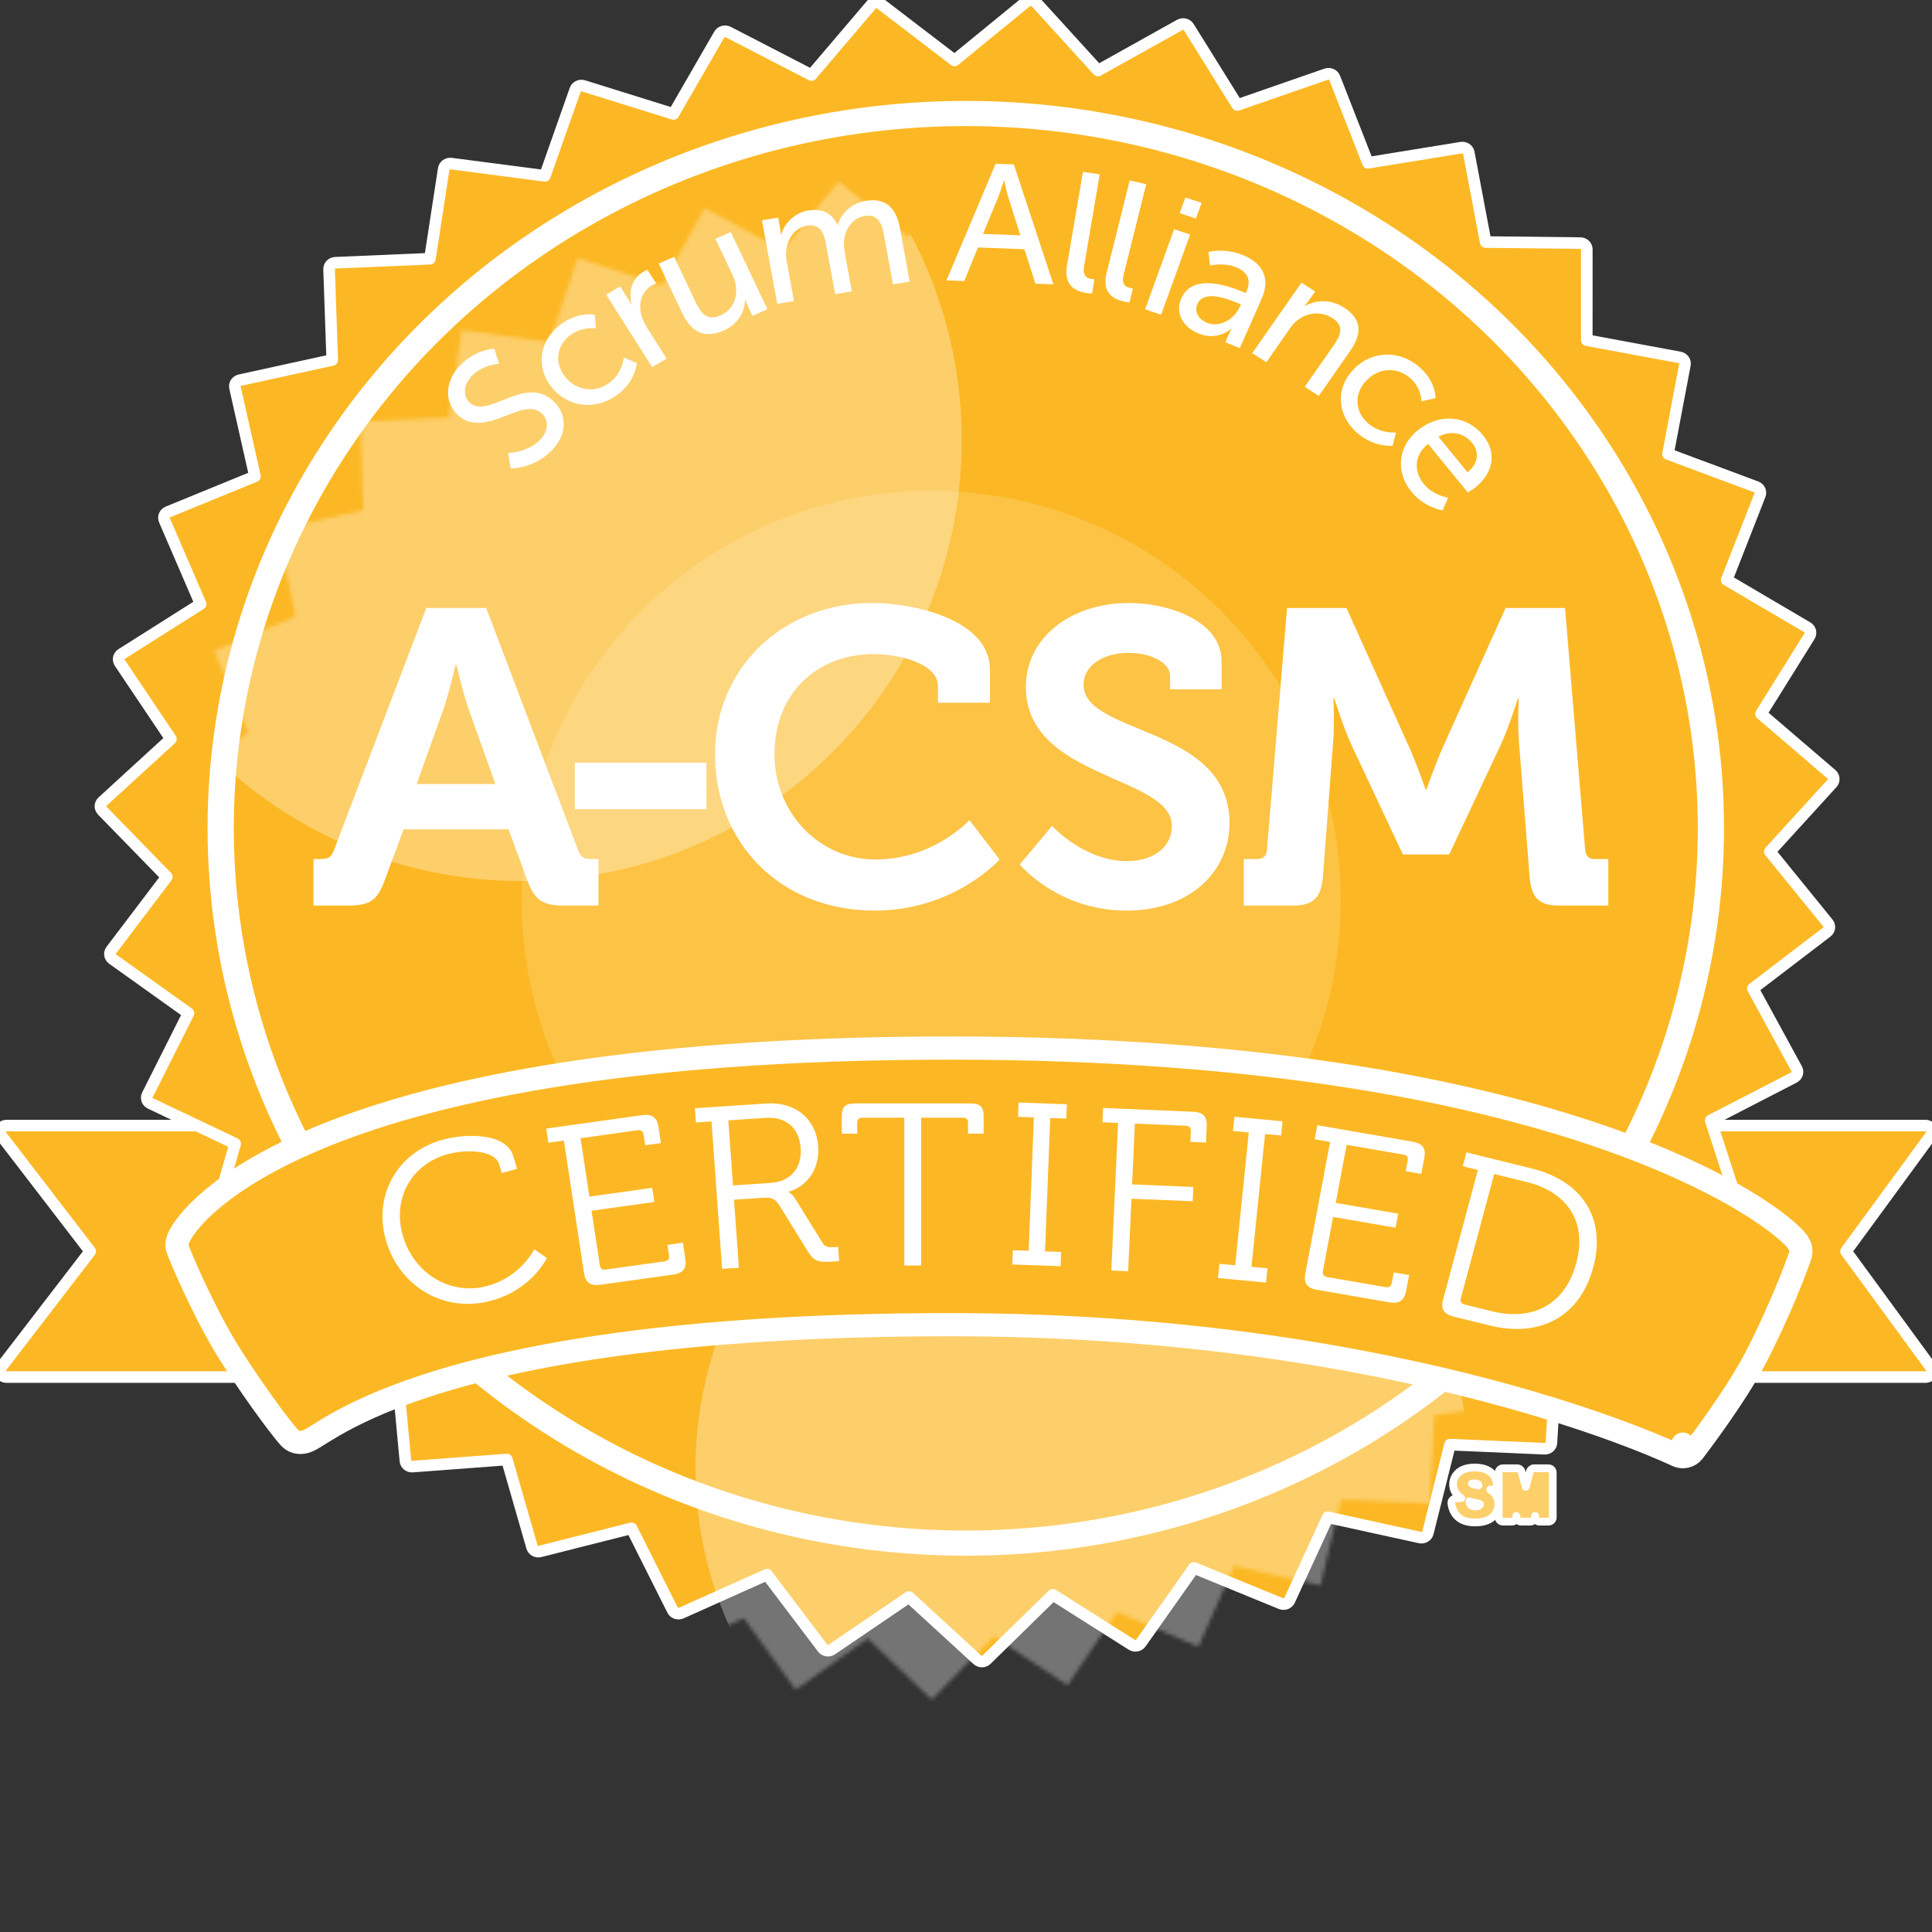
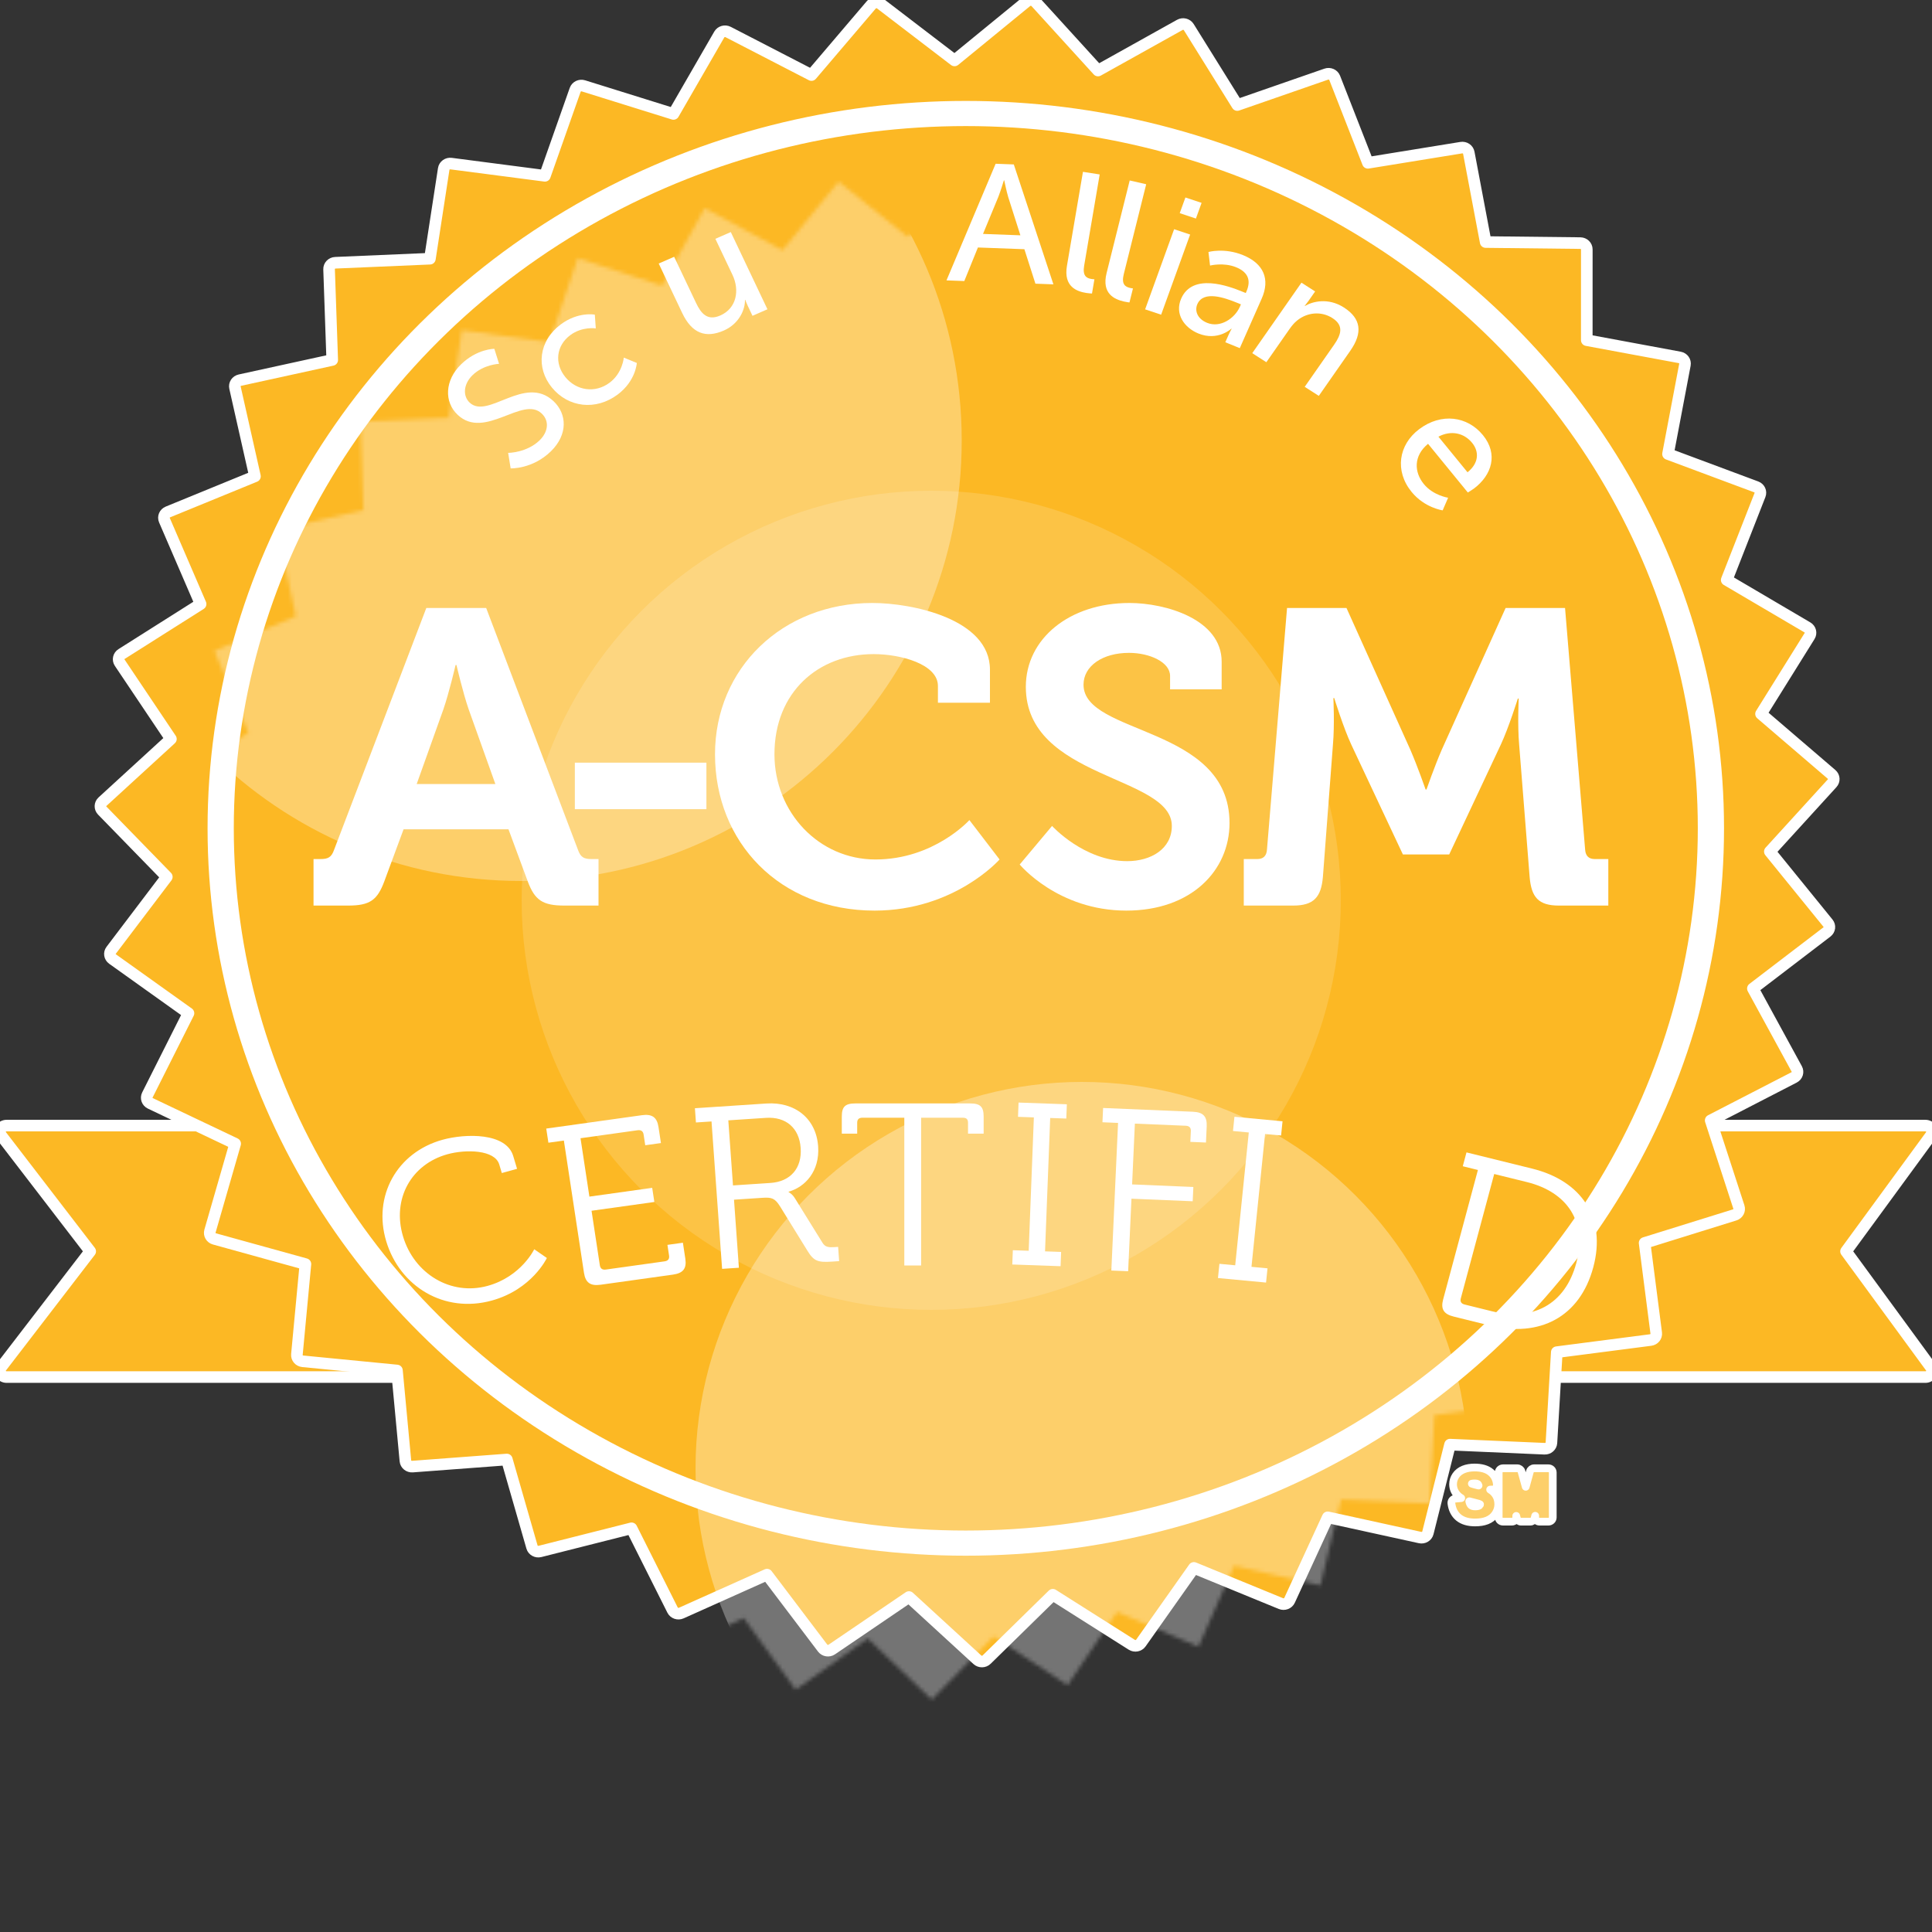
<svg xmlns="http://www.w3.org/2000/svg" viewBox="0 0 500 500">
  <rect x="0" y="0" width="500" height="500" fill="#333333" stroke="none" />
  <path d="M 1.697 291.305 C 1.057 291.305 0.471 291.651 0.182 292.199 C -0.106 292.747 -0.049 293.403 0.33 293.899 L 23.345 323.845 L 0.33 353.792 C -0.049 354.287 -0.106 354.942 0.182 355.491 C 0.471 356.039 1.057 356.384 1.697 356.384 L 498.303 356.384 C 498.937 356.384 499.517 356.046 499.809 355.508 C 500.101 354.968 500.056 354.319 499.692 353.822 L 477.751 323.845 L 499.692 293.867 C 500.056 293.371 500.101 292.721 499.809 292.183 C 499.517 291.644 498.937 291.305 498.303 291.305 L 1.697 291.305 Z" fill="#FCB824" stroke="white" stroke-width="3" stroke-linejoin="round" />
  <path d="M 268.049 0.557 C 267.437 -0.114 266.376 -0.19 265.669 0.39 L 247.032 15.637 L 227.881 0.986 C 227.155 0.43 226.097 0.538 225.509 1.228 L 210.011 19.422 L 188.44 8.284 C 187.622 7.862 186.601 8.149 186.15 8.93 L 174.291 29.484 L 150.992 22.219 C 150.107 21.942 149.157 22.4 148.86 23.246 L 141.017 45.499 L 116.74 42.34 C 115.819 42.22 114.968 42.833 114.834 43.715 L 111.261 66.954 L 86.786 68.001 C 85.857 68.041 85.135 68.79 85.166 69.683 L 85.98 93.158 L 62.093 98.38 C 61.186 98.577 60.614 99.438 60.811 100.31 L 65.983 123.27 L 43.452 132.497 C 42.597 132.848 42.196 133.791 42.551 134.617 L 51.916 156.323 L 31.466 169.259 C 30.69 169.749 30.471 170.746 30.973 171.496 L 44.231 191.251 L 26.517 207.48 C 25.845 208.095 25.814 209.116 26.449 209.767 L 43.172 226.934 L 28.766 245.935 C 28.219 246.656 28.38 247.664 29.126 248.197 L 48.777 262.225 L 38.14 283.387 C 37.736 284.19 38.083 285.155 38.915 285.551 L 60.863 295.99 L 54.338 318.631 C 54.091 319.491 54.61 320.381 55.503 320.628 L 79.042 327.141 L 76.839 350.537 C 76.756 351.425 77.432 352.211 78.357 352.302 L 102.731 354.68 L 104.921 378.077 C 105.003 378.965 105.816 379.624 106.743 379.554 L 131.167 377.721 L 137.679 400.367 C 137.925 401.226 138.848 401.735 139.747 401.509 L 163.438 395.523 L 174.062 416.692 C 174.465 417.496 175.467 417.837 176.309 417.46 L 198.506 407.515 L 212.9 426.524 C 213.447 427.245 214.497 427.41 215.255 426.897 L 235.242 413.311 L 252.946 429.548 C 253.618 430.164 254.681 430.149 255.331 429.51 L 272.467 412.722 L 292.911 425.67 C 293.686 426.161 294.73 425.962 295.251 425.225 L 308.985 405.77 L 331.51 415.01 C 332.365 415.36 333.355 414.986 333.731 414.171 L 343.622 392.68 L 367.506 397.914 C 368.412 398.112 369.316 397.575 369.533 396.708 L 375.264 373.869 L 399.739 374.93 C 400.667 374.97 401.456 374.286 401.509 373.396 L 402.894 349.942 L 427.173 346.796 C 428.094 346.676 428.743 345.869 428.629 344.983 L 425.625 321.671 L 448.927 314.418 C 449.811 314.142 450.3 313.237 450.023 312.386 L 442.725 289.962 L 464.302 278.835 C 465.121 278.414 465.433 277.439 465.002 276.649 L 453.645 255.833 L 472.804 241.194 C 473.531 240.638 473.656 239.625 473.085 238.921 L 458.035 220.385 L 474.16 202.699 C 474.772 202.029 474.706 201.01 474.013 200.415 L 455.752 184.754 L 468.325 164.594 C 468.801 163.827 468.548 162.837 467.755 162.372 L 446.871 150.089 L 455.486 128.097 C 455.813 127.263 455.379 126.331 454.513 126.01 L 431.678 117.498 L 436.059 94.387 C 436.225 93.509 435.625 92.667 434.712 92.498 L 410.658 88.034 L 410.665 64.544 C 410.666 63.652 409.917 62.927 408.989 62.916 L 384.491 62.642 L 380.122 39.528 C 379.957 38.65 379.086 38.064 378.17 38.213 L 354.015 42.137 L 345.412 20.143 C 345.086 19.308 344.12 18.881 343.246 19.185 L 320.209 27.182 L 307.649 7.012 C 307.173 6.246 306.143 5.991 305.339 6.44 L 284.162 18.251 L 268.049 0.557 Z" fill="#FCB824" stroke="white" stroke-width="3" stroke-linejoin="round" />
  <circle cx="237.5" cy="197.573" r="170.5" fill="#FCB824" stroke="white" stroke-width="6" transform="matrix(1.131, 0, 0, 1.085, -18.665, 0)" />
  <mask id="mask0" maskUnits="userSpaceOnUse" x="12" y="0" width="422" height="421">
    <path d="M237.325 14.427L252.384 31.673L272.174 20.16L283.912 39.818L305.44 32.024L313.479 53.462L336.053 49.637L340.134 72.166L363.028 72.433L363.022 95.329L385.5 99.68L381.406 122.206L402.746 130.501L394.695 151.934L414.211 163.906L402.462 183.557L419.527 198.821L404.459 216.059L418.524 234.125L400.619 248.395L411.233 268.682L391.068 279.526L397.888 301.382L376.111 308.451L378.92 331.173L356.23 334.24L354.936 357.099L332.064 356.066L326.709 378.326L304.389 373.225L295.145 394.172L274.095 385.167L261.259 404.127L242.155 391.508L226.141 407.871L209.596 392.044L190.918 405.285L177.465 386.758L156.722 396.451L146.794 375.82L124.654 381.653L118.569 359.58L95.744 361.366L93.698 338.562L70.92 336.244L72.979 313.441L50.981 307.093L57.078 285.024L36.567 274.85L46.507 254.225L28.142 240.552L41.605 222.033L25.977 205.3L42.531 189.483L30.142 170.229L49.253 157.621L40.501 136.464L61.557 127.472L56.723 105.092L79.046 100.004L78.286 77.121L101.159 76.1L104.496 53.449L127.184 56.529L134.513 34.838L156.286 41.919L167.37 21.886L187.529 32.741L202.012 15.008L219.908 29.288L237.325 14.427Z" fill="black" />
  </mask>
  <g mask="url(#mask0)" transform="matrix(1, 0, 0, 1, 15, 32)">
    <circle cx="226" cy="201" r="106" fill="white" fill-opacity="0.15" />
    <path d="M233.892 82C233.892 144.96 182.853 196 119.892 196C56.932 196 5.892 144.96 5.892 82C5.892 19.04 56.932 -32 119.892 -32C182.853 -32 233.892 19.04 233.892 82Z" fill="white" fill-opacity="0.32" />
    <circle cx="265" cy="348" r="100" fill="white" fill-opacity="0.32" />
  </g>
-   <path d="M 433.979 376.638 L 433.983 376.641 L 433.984 376.641 L 433.984 376.641 C 435.462 377.359 437.264 376.95 438.249 375.673 L 435.52 373.739 C 438.249 375.673 438.249 375.673 438.249 375.672 L 438.25 375.672 L 438.252 375.669 L 438.259 375.661 L 438.283 375.628 L 438.377 375.507 C 438.458 375.402 438.577 375.244 438.729 375.044 C 439.034 374.643 439.473 374.061 440.016 373.33 C 441.101 371.869 442.603 369.818 444.273 367.442 C 447.591 362.721 451.652 356.613 454.396 351.327 C 460.448 339.664 465.261 327.14 465.947 324.688 C 466.187 323.833 466.014 323.123 465.924 322.821 C 465.817 322.462 465.67 322.167 465.559 321.972 C 465.336 321.574 465.057 321.206 464.8 320.898 C 464.269 320.263 463.528 319.523 462.614 318.714 C 460.768 317.075 457.992 314.951 454.189 312.514 C 446.572 307.631 434.721 301.421 417.708 295.309 C 383.675 283.083 328.954 271.239 246.041 271.239 C 160.07 271.239 110.223 282.796 81.796 294.767 C 67.574 300.756 58.68 306.863 53.317 311.705 C 50.638 314.124 48.827 316.239 47.672 317.882 C 47.1 318.697 46.663 319.434 46.363 320.062 C 46.217 320.37 46.074 320.712 45.971 321.066 C 45.92 321.242 45.861 321.483 45.829 321.761 C 45.805 321.977 45.757 322.529 45.964 323.174 C 46.295 324.206 47.921 328.098 50.097 332.777 C 52.307 337.524 55.199 343.331 58.144 348.244 C 60.957 352.938 64.596 358.303 67.778 362.752 C 70.905 367.123 73.762 370.854 74.981 372.134 C 75.777 372.971 76.808 373.282 77.683 373.299 C 78.426 373.313 79.036 373.12 79.372 372.996 C 80.046 372.748 80.74 372.343 81.285 372.014 C 81.717 371.753 82.166 371.471 82.661 371.163 C 83.649 370.544 84.818 369.814 86.4 368.902 C 90.969 366.268 98.393 362.504 110.183 358.651 C 133.796 350.934 175.027 342.826 246.041 342.826 C 305.373 342.826 352.44 351.319 384.636 359.793 C 400.734 364.03 413.114 368.262 421.448 371.427 C 425.615 373.008 428.77 374.32 430.873 375.234 C 431.924 375.691 432.713 376.047 433.233 376.287 C 433.493 376.408 433.686 376.498 433.811 376.558 C 433.842 376.572 433.868 376.584 433.89 376.595 L 433.948 376.622 L 433.979 376.638 Z" fill="#FCB824" stroke="white" stroke-width="6" stroke-linejoin="round" />
  <path d="M 380.247 388.532 C 380.363 389.14 380.566 389.433 380.735 389.575 C 380.921 389.726 381.229 389.855 381.782 389.855 C 382.439 389.855 382.726 389.719 382.838 389.631 C 383.034 389.474 383.036 389.385 383.036 389.335 C 383.036 389.332 383.036 389.329 383.036 389.326 C 383.028 389.319 383.011 389.307 382.983 389.291 C 382.919 389.253 382.815 389.205 382.658 389.152 C 382.425 389.075 381.826 388.919 380.798 388.673 L 380.247 388.532 Z M 380.247 388.532 C 380.425 388.581 380.61 388.628 380.796 388.673 L 380.247 388.532 Z M 376.635 387.85 C 376.333 387.879 376.054 388.023 375.863 388.251 C 375.673 388.476 375.585 388.769 375.621 389.058 C 375.805 390.557 376.391 391.827 377.479 392.729 L 377.482 392.731 C 378.582 393.637 380.062 394.01 381.757 394.01 C 382.908 394.01 383.947 393.858 384.833 393.507 L 384.833 393.507 L 384.839 393.505 C 385.744 393.138 386.476 392.565 386.994 391.785 C 387.493 391.034 387.751 390.209 387.751 389.328 C 387.751 388.442 387.555 387.614 387.094 386.907 C 386.727 386.333 386.24 385.868 385.647 385.514 L 386.322 385.487 C 386.942 385.46 387.424 384.959 387.403 384.364 C 387.354 383.025 386.83 381.874 385.795 381.016 C 384.741 380.137 383.282 379.791 381.617 379.791 C 380.574 379.791 379.617 379.941 378.779 380.282 L 378.779 380.282 L 378.776 380.283 C 377.937 380.628 377.247 381.154 376.758 381.871 L 376.758 381.871 L 376.757 381.873 C 376.294 382.556 376.052 383.313 376.052 384.124 C 376.052 385.368 376.574 386.439 377.548 387.276 L 377.548 387.276 C 377.729 387.433 377.934 387.576 378.162 387.709 L 376.635 387.85 Z M 382.446 384.075 C 382.481 384.1 382.575 384.191 382.652 384.452 C 382.57 384.433 382.489 384.413 382.406 384.395 C 381.833 384.265 381.391 384.144 381.071 384.032 C 381.015 384.014 380.964 383.995 380.919 383.977 C 381.082 383.935 381.301 383.906 381.592 383.906 C 382.162 383.906 382.376 384.02 382.431 384.063 L 382.446 384.075 Z M 387.859 392.72 C 387.859 393.319 388.365 393.804 388.99 393.804 L 391.268 393.804 C 391.893 393.804 392.399 393.319 392.399 392.72 L 392.399 392.318 L 392.574 392.985 C 392.7 393.466 393.153 393.804 393.671 393.804 L 396.032 393.804 C 396.551 393.804 397.002 393.467 397.129 392.986 L 397.312 392.289 L 397.312 392.72 C 397.312 393.319 397.819 393.804 398.444 393.804 L 400.722 393.804 C 401.346 393.804 401.853 393.319 401.853 392.72 L 401.853 381.074 C 401.853 380.474 401.346 379.989 400.722 379.989 L 397.043 379.989 C 396.529 379.989 396.079 380.322 395.949 380.798 L 394.858 384.776 L 393.753 380.795 C 393.621 380.321 393.173 379.989 392.661 379.989 L 388.99 379.989 C 388.365 379.989 387.859 380.474 387.859 381.074 L 387.859 392.72 Z" fill="#FDCF6A" stroke="white" stroke-width="2" stroke-linejoin="round" />
  <path d="M 132.157 121.22 C 132.157 121.22 137.824 121.442 142.575 116.796 C 147.01 112.458 146.762 107.122 143.241 103.811 C 135.842 96.855 126.268 108.636 121.551 104.201 C 119.741 102.499 119.902 99.43 122.278 97.107 C 125.129 94.319 129.158 94.158 129.158 94.158 L 127.934 90.274 C 127.934 90.274 123.455 90.254 119.305 94.313 C 115.092 98.432 114.894 104.018 118.448 107.36 C 125.459 113.95 135.226 102.353 140.17 107.001 C 142.335 109.036 141.757 111.893 139.665 113.938 C 136.339 117.192 131.508 117.206 131.508 117.206 L 132.157 121.22 Z" fill="white" />
  <path d="M 142.811 100.27 C 147.043 105.469 154.184 106.344 159.856 102.1 C 164.565 98.575 164.807 93.937 164.807 93.937 L 161.439 92.549 C 161.439 92.549 161.12 96.531 157.767 99.04 C 154.022 101.843 149.182 101.116 146.315 97.593 C 143.42 94.036 143.943 89.462 147.581 86.739 C 150.649 84.443 154.19 84.986 154.19 84.986 L 153.938 81.431 C 153.938 81.431 149.631 80.583 145.101 83.973 C 139.429 88.218 138.636 95.139 142.811 100.27 Z" fill="white" />
-   <path d="M 168.782 95.002 L 172.529 92.812 L 167.655 85.143 C 166.924 83.995 166.311 82.778 165.975 81.501 C 165.097 78.203 166.264 75.286 168.66 73.886 C 169.239 73.547 169.812 73.365 169.812 73.365 L 167.551 69.808 C 167.551 69.808 167.041 70.004 166.538 70.299 C 163.525 72.059 162.611 75.541 163.465 78.801 L 163.388 78.846 C 163.388 78.846 163.065 78.171 162.57 77.394 L 160.498 74.133 L 156.865 76.256 L 168.782 95.002 Z" fill="white" />
  <path d="M 176.546 80.994 C 179.059 86.286 182.613 87.596 187.308 85.547 C 191.385 83.766 192.867 79.975 192.794 77.623 L 192.877 77.588 C 192.877 77.588 193.094 78.255 193.488 79.085 L 194.743 81.731 L 198.614 80.041 L 189.13 60.059 L 185.136 61.803 L 189.578 71.162 C 191.453 75.11 190.646 79.8 186.404 81.651 C 183.068 83.107 181.441 81.148 180.129 78.383 L 174.469 66.457 L 170.474 68.201 L 176.546 80.994 Z" fill="white" />
-   <path d="M 201.158 78.645 L 205.481 77.918 L 203.673 68.046 C 203.493 67.063 203.358 66.073 203.424 65.18 C 203.708 61.961 205.548 58.964 208.846 58.409 C 212.322 57.824 213.246 60.355 213.761 63.176 L 216.132 76.123 L 220.456 75.396 L 218.648 65.526 C 218.445 64.413 218.354 63.416 218.412 62.481 C 218.674 59.397 220.567 56.436 223.731 55.903 C 227.119 55.333 228.181 57.622 228.736 60.656 L 231.108 73.603 L 235.43 72.875 L 232.895 59.031 C 231.886 53.517 229.015 51.138 223.934 51.994 C 220.279 52.609 217.583 55.44 216.812 58.257 L 216.723 58.272 C 215.37 55.152 212.837 53.861 209.049 54.499 C 205.528 55.091 202.81 58.06 202.201 60.762 L 202.112 60.776 C 202.112 60.776 202.069 60.036 201.912 59.181 L 201.388 56.317 L 197.198 57.023 L 201.158 78.645 Z" fill="white" />
  <path d="M 267.965 73.416 L 272.622 73.587 L 262.372 42.555 L 257.67 42.38 L 244.95 72.562 L 249.562 72.732 L 253.083 64.049 L 265.11 64.495 L 267.965 73.416 Z M 259.896 46.674 C 259.896 46.674 260.463 49.475 260.942 51.056 L 264.077 60.898 L 254.402 60.538 L 258.365 50.96 C 258.971 49.419 259.805 46.671 259.805 46.671 L 259.896 46.674 Z" fill="white" />
  <path d="M 276.126 68.79 C 275.199 74.229 278.707 75.437 281.163 75.822 C 281.922 75.941 282.608 75.959 282.608 75.959 L 283.234 72.277 C 283.234 72.277 282.87 72.265 282.467 72.201 C 281.128 71.991 280.136 71.352 280.581 68.741 L 284.598 45.147 L 280.267 44.469 L 276.126 68.79 Z" fill="white" />
  <path d="M 286.386 70.67 C 285.049 76.028 288.455 77.48 290.876 78.035 C 291.623 78.207 292.304 78.273 292.304 78.273 L 293.21 74.645 C 293.21 74.645 292.847 74.606 292.451 74.516 C 291.131 74.212 290.191 73.506 290.834 70.932 L 296.635 47.683 L 292.367 46.704 L 286.386 70.67 Z" fill="white" />
  <path d="M 305.313 55.166 L 309.503 56.56 L 310.971 52.501 L 306.782 51.109 L 305.313 55.166 Z M 296.356 80.062 L 300.503 81.44 L 308.006 60.699 L 303.859 59.32 L 296.356 80.062 Z" fill="white" />
  <path d="M 305.705 77.243 C 303.921 81.276 306.524 84.835 310.148 86.309 C 315.189 88.358 318.664 85.059 318.664 85.059 L 318.747 85.094 C 318.747 85.094 318.363 85.739 317.957 86.657 L 317.109 88.574 L 320.858 90.099 L 326.512 77.318 C 328.775 72.207 327.012 68.19 321.681 66.021 C 316.85 64.056 312.748 65.215 312.748 65.215 L 313.16 68.729 C 313.16 68.729 316.649 67.839 319.898 69.161 C 322.565 70.245 324.027 72.159 322.561 75.475 L 322.402 75.834 L 321.485 75.463 C 317.945 74.021 308.657 70.573 305.705 77.243 Z M 309.876 78.704 C 311.484 75.069 317.071 77.106 320.112 78.344 L 321.153 78.767 L 320.87 79.406 C 319.545 82.402 315.817 84.938 312.402 83.549 C 309.777 82.481 309.152 80.342 309.876 78.704 Z" fill="white" />
  <path d="M 324.083 91.4 L 327.731 93.741 L 333.695 85.196 C 334.325 84.294 334.979 83.513 335.707 82.937 C 338.334 80.811 341.949 80.468 344.844 82.327 C 347.89 84.281 347.045 86.662 345.259 89.224 L 337.658 100.111 L 341.307 102.451 L 349.46 90.769 C 352.706 86.119 352.274 82.447 347.799 79.577 C 343.662 76.922 339.594 78.07 337.734 79.174 L 337.66 79.126 C 337.66 79.126 338.162 78.561 338.665 77.84 L 340.352 75.424 L 336.817 73.156 L 324.083 91.4 Z" fill="white" />
-   <path d="M 350.302 95.572 C 345.64 100.42 345.901 107.317 351.19 111.995 C 355.582 115.877 360.395 115.35 360.395 115.35 L 361.275 111.94 C 361.275 111.94 357.127 112.285 353.999 109.52 C 350.506 106.433 350.467 101.737 353.627 98.451 C 356.817 95.133 361.61 94.885 365.002 97.886 C 367.863 100.415 367.881 103.852 367.881 103.852 L 371.497 103.037 C 371.497 103.037 371.671 98.824 367.446 95.088 C 362.156 90.412 354.903 90.786 350.302 95.572 Z" fill="white" />
  <path d="M 367.284 111.069 C 361.942 115.083 360.888 121.882 365.325 127.312 C 368.701 131.444 373.359 132.08 373.359 132.08 L 374.772 128.813 C 374.772 128.813 370.912 128.24 368.484 125.27 C 365.973 122.196 365.763 117.999 369.577 114.858 L 379.874 127.461 C 379.874 127.461 380.991 126.787 381.454 126.44 C 386.12 122.933 387.775 117.501 383.784 112.618 C 379.765 107.701 373.019 106.761 367.284 111.069 Z M 372.26 113.007 C 375.608 111.265 378.921 112.082 380.985 114.61 C 382.8 116.83 382.81 119.798 379.795 122.228 L 372.26 113.007 Z" fill="white" />
  <path d="M 99.95 321.225 C 103.482 332.975 114.976 339.98 127.292 336.578 C 137.695 333.704 141.529 325.567 141.529 325.567 L 138.259 323.304 C 138.259 323.304 134.884 330.383 126.215 332.779 C 116.649 335.422 107.209 329.649 104.314 320.017 C 101.385 310.274 106.457 301.299 115.783 298.722 C 120.626 297.383 128.061 297.563 129.199 301.346 L 129.871 303.581 L 133.817 302.492 L 132.817 299.167 C 130.991 293.091 120.505 293.319 114.526 294.97 C 102.689 298.242 96.453 309.588 99.95 321.225 Z" fill="white" />
-   <path d="M 337.821 329.583 C 337.346 332.109 338.249 333.355 340.882 333.811 L 359.496 337.03 C 362.128 337.485 363.429 336.62 363.904 334.095 L 364.678 329.986 L 360.698 329.297 L 360.179 332.056 C 360.013 332.937 359.446 333.263 358.588 333.116 L 343.465 330.498 C 342.608 330.351 342.196 329.854 342.361 328.975 L 345.001 314.943 L 361.166 317.74 L 361.851 314.1 L 345.687 311.303 L 348.515 296.274 L 363.209 298.818 C 364.067 298.964 364.48 299.46 364.313 300.341 L 363.794 303.1 L 367.836 303.799 L 368.609 299.69 C 369.084 297.164 368.181 295.918 365.548 295.461 L 340.934 291.204 L 340.249 294.844 L 344.229 295.533 L 337.821 329.583 Z" fill="white" />
  <path d="M 186.88 328.379 L 191.225 328.092 L 189.96 310.477 L 197.285 309.994 C 199.706 309.833 200.534 310.077 201.871 312.203 L 208.999 323.751 C 210.623 326.394 211.708 326.741 215.247 326.508 L 217.171 326.381 L 216.905 322.691 L 216.036 322.749 C 214.485 322.85 213.545 322.793 212.835 321.584 L 205.712 310.095 C 205.006 308.946 204.102 308.527 204.102 308.527 L 204.094 308.407 C 208.312 307.233 212.198 303.148 211.732 296.662 C 211.21 289.402 205.664 285.104 198.339 285.587 L 179.843 286.806 L 180.107 290.497 L 184.141 290.23 L 186.88 328.379 Z M 189.696 306.787 L 188.486 289.944 L 198.232 289.301 C 203.384 288.96 206.838 291.902 207.209 297.08 C 207.585 302.317 204.593 305.804 199.379 306.148 L 189.696 306.787 Z" fill="white" />
  <path d="M 234.034 327.504 L 238.389 327.504 L 238.389 289.265 L 249.153 289.265 C 250.086 289.265 250.522 289.622 250.522 290.577 L 250.522 293.381 L 254.566 293.381 L 254.566 288.967 C 254.566 286.401 253.695 285.565 251.019 285.565 L 221.404 285.565 C 218.729 285.565 217.858 286.401 217.858 288.967 L 217.858 293.381 L 221.839 293.381 L 221.839 290.577 C 221.839 289.622 222.337 289.265 223.208 289.265 L 234.034 289.265 L 234.034 327.504 Z" fill="white" />
  <path d="M 315.208 330.756 L 327.654 331.926 L 328.031 328.245 L 323.881 327.854 L 327.395 293.479 L 331.544 293.868 L 331.92 290.188 L 319.474 289.018 L 319.097 292.7 L 323.184 293.084 L 319.671 327.458 L 315.585 327.075 L 315.208 330.756 Z" fill="white" />
  <path d="M 287.614 328.813 L 291.965 328.994 L 292.82 310.222 L 308.67 310.885 L 308.838 307.19 L 292.989 306.526 L 293.705 290.793 L 306.882 291.344 C 307.752 291.381 308.231 291.818 308.19 292.713 L 308.062 295.514 L 312.103 295.684 L 312.293 291.511 C 312.41 288.948 311.402 287.831 308.729 287.719 L 285.482 286.746 L 285.313 290.441 L 289.354 290.61 L 287.614 328.813 Z" fill="white" />
  <path d="M 261.979 327.249 L 274.476 327.694 L 274.619 323.998 L 270.454 323.85 L 271.791 289.333 L 275.957 289.481 L 276.1 285.786 L 263.603 285.341 L 263.459 289.037 L 267.563 289.181 L 266.225 323.698 L 262.122 323.553 L 261.979 327.249 Z" fill="white" />
  <path d="M 151.135 329.413 C 151.52 331.95 152.79 332.858 155.438 332.489 L 174.154 329.871 C 176.801 329.501 177.748 328.283 177.362 325.745 L 176.733 321.613 L 172.732 322.172 L 173.153 324.947 C 173.288 325.833 172.859 326.314 171.997 326.435 L 156.79 328.56 C 155.928 328.681 155.372 328.338 155.238 327.452 L 153.092 313.344 L 169.345 311.071 L 168.788 307.412 L 152.535 309.684 L 150.238 294.572 L 165.014 292.506 C 165.876 292.385 166.431 292.73 166.566 293.615 L 166.988 296.389 L 171.051 295.822 L 170.422 291.691 C 170.036 289.151 168.766 288.244 166.119 288.614 L 141.369 292.074 L 141.925 295.733 L 145.928 295.174 L 151.135 329.413 Z" fill="white" />
  <path d="M 373.483 336.296 C 372.816 338.78 373.621 340.089 376.212 340.728 L 385.611 343.05 C 398.384 346.203 408.865 340.906 412.341 327.966 C 415.785 315.14 409.292 305.59 396.518 302.436 L 379.527 298.241 L 378.566 301.823 L 382.482 302.79 L 373.483 336.296 Z M 378.057 336.009 L 386.699 303.832 L 395.135 305.913 C 405.498 308.473 410.844 316.077 407.942 326.88 C 405.026 337.74 396.575 341.937 386.151 339.363 L 379.041 337.608 C 378.198 337.399 377.825 336.875 378.057 336.009 Z" fill="white" />
  <path d="M 81.141 234.363 L 90.078 234.363 C 95.734 234.363 97.657 232.952 99.467 228.071 L 104.445 214.621 L 131.594 214.621 L 136.571 228.071 C 138.381 232.952 140.417 234.363 146.074 234.363 L 154.897 234.363 L 154.897 222.323 L 153.087 222.323 C 151.164 222.323 150.259 221.888 149.58 219.937 L 125.825 157.352 L 110.327 157.352 L 86.458 219.937 C 85.779 221.888 84.874 222.323 82.951 222.323 L 81.141 222.323 L 81.141 234.363 Z M 107.838 202.907 L 114.739 183.6 C 116.209 179.371 117.906 172.103 117.906 172.103 L 118.132 172.103 C 118.132 172.103 119.829 179.371 121.3 183.6 L 128.2 202.907 L 107.838 202.907 Z" fill="white" />
  <path d="M 148.769 209.415 L 182.819 209.415 L 182.819 197.375 L 148.769 197.375 L 148.769 209.415 Z" fill="white" />
  <path d="M 185.043 195.206 C 185.043 217.984 201.785 235.664 226.333 235.664 C 247.034 235.664 258.686 222.431 258.686 222.431 L 250.88 212.235 C 250.88 212.235 241.717 222.431 226.559 222.431 C 211.966 222.431 200.428 210.284 200.428 195.206 C 200.428 179.154 211.74 169.283 226.106 169.283 C 233.12 169.283 242.735 171.887 242.735 177.527 L 242.735 181.865 L 256.197 181.865 L 256.197 173.296 C 256.197 160.173 236.061 156.051 225.767 156.051 C 202.464 156.051 185.043 172.971 185.043 195.206 Z" fill="white" />
  <path d="M 321.888 234.363 L 334.671 234.363 C 339.988 234.363 341.911 232.192 342.363 226.986 L 344.965 192.712 C 345.417 187.614 345.078 180.673 345.078 180.673 L 345.304 180.673 C 345.304 180.673 347.68 188.373 349.716 192.712 L 363.065 221.129 L 375.055 221.129 L 388.404 192.712 C 390.44 188.373 392.816 180.781 392.816 180.781 L 393.042 180.781 C 393.042 180.781 392.703 187.614 393.155 192.712 L 395.87 226.986 C 396.322 232.192 398.132 234.363 403.449 234.363 L 416.232 234.363 L 416.232 222.323 L 412.725 222.323 C 411.141 222.323 410.35 221.454 410.236 219.937 L 405.033 157.352 L 389.648 157.352 L 373.132 194.014 C 371.209 198.46 369.173 204.318 369.173 204.318 L 368.947 204.318 C 368.947 204.318 366.911 198.46 364.988 194.014 L 348.472 157.352 L 333.087 157.352 L 327.884 219.937 C 327.77 221.454 326.979 222.323 325.395 222.323 L 321.888 222.323 L 321.888 234.363 Z" fill="white" />
  <path d="M 263.901 223.733 C 263.901 223.733 273.742 235.664 291.502 235.664 C 308.358 235.664 318.199 225.251 318.199 212.995 C 318.199 187.722 280.416 190.326 280.416 177.201 C 280.416 172.321 285.394 168.959 292.181 168.959 C 297.498 168.959 302.815 171.344 302.815 174.923 L 302.815 178.394 L 316.163 178.394 L 316.163 171.235 C 316.163 160.281 301.683 156.051 292.294 156.051 C 276.796 156.051 265.484 165.27 265.484 177.744 C 265.484 201.714 303.267 200.629 303.267 213.753 C 303.267 219.719 297.837 222.865 291.729 222.865 C 280.529 222.865 272.272 213.753 272.272 213.753 L 263.901 223.733 Z" fill="white" />
</svg>